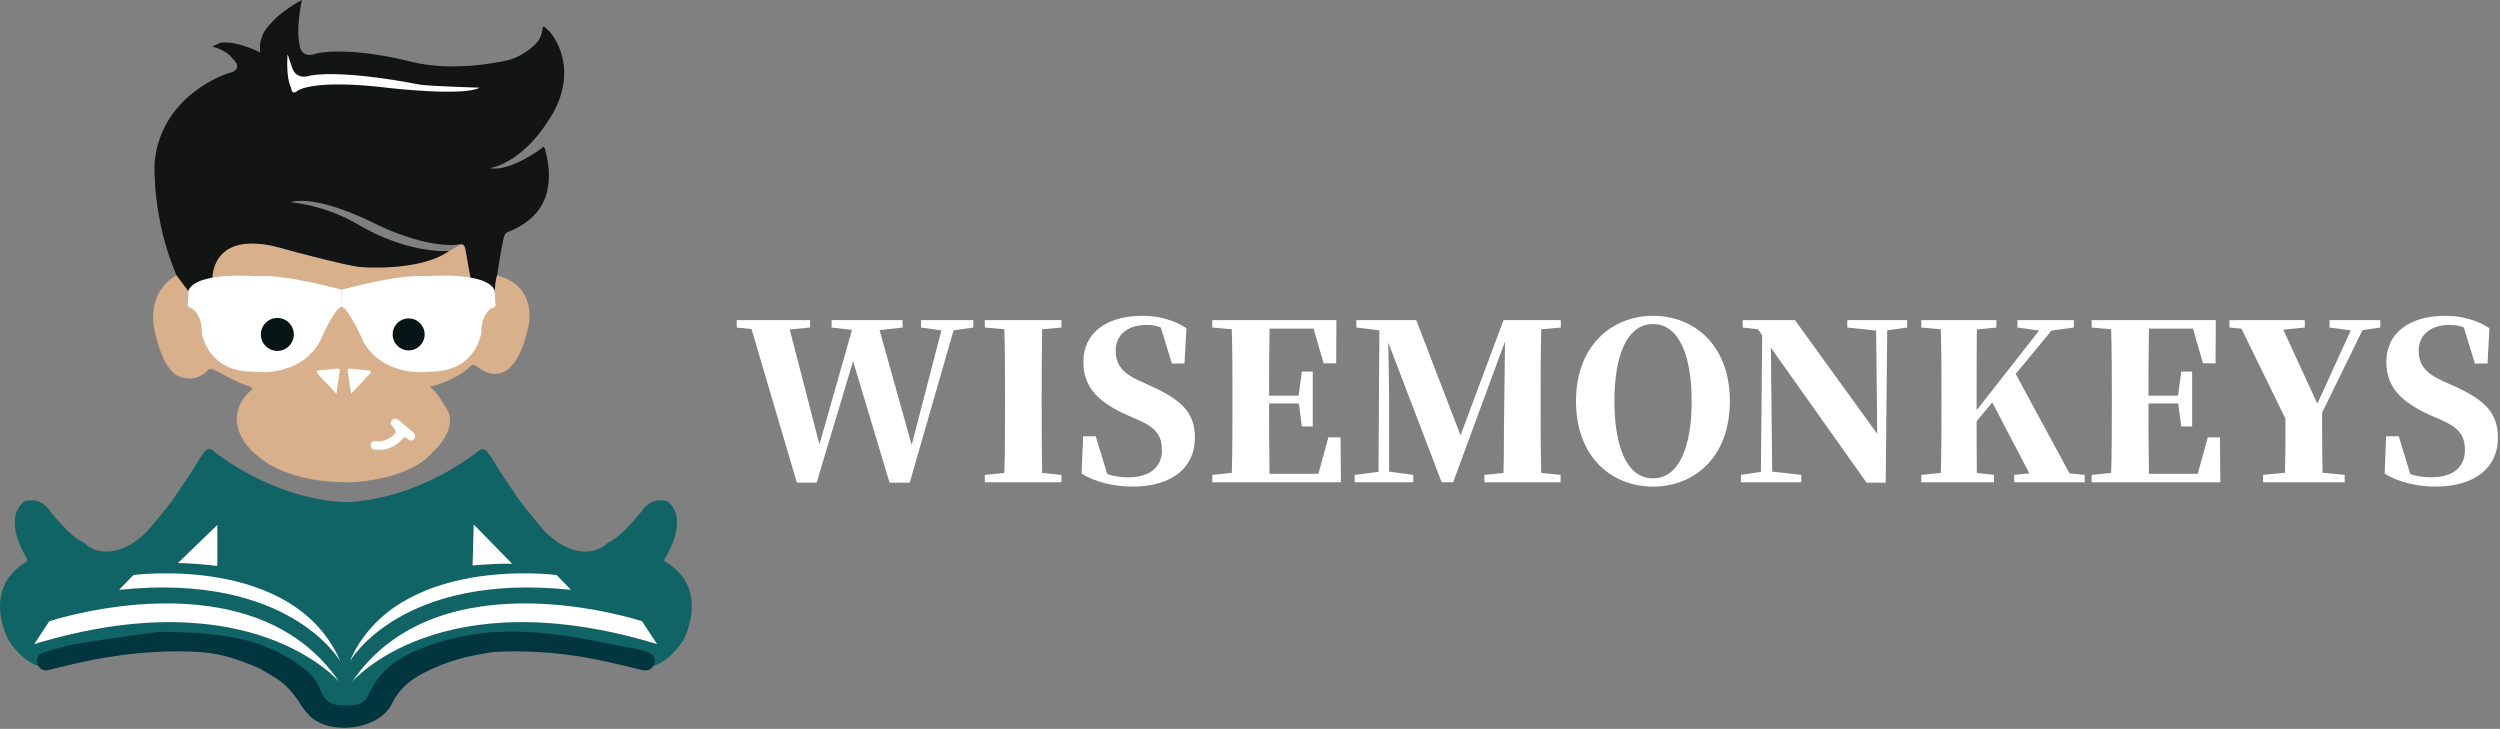
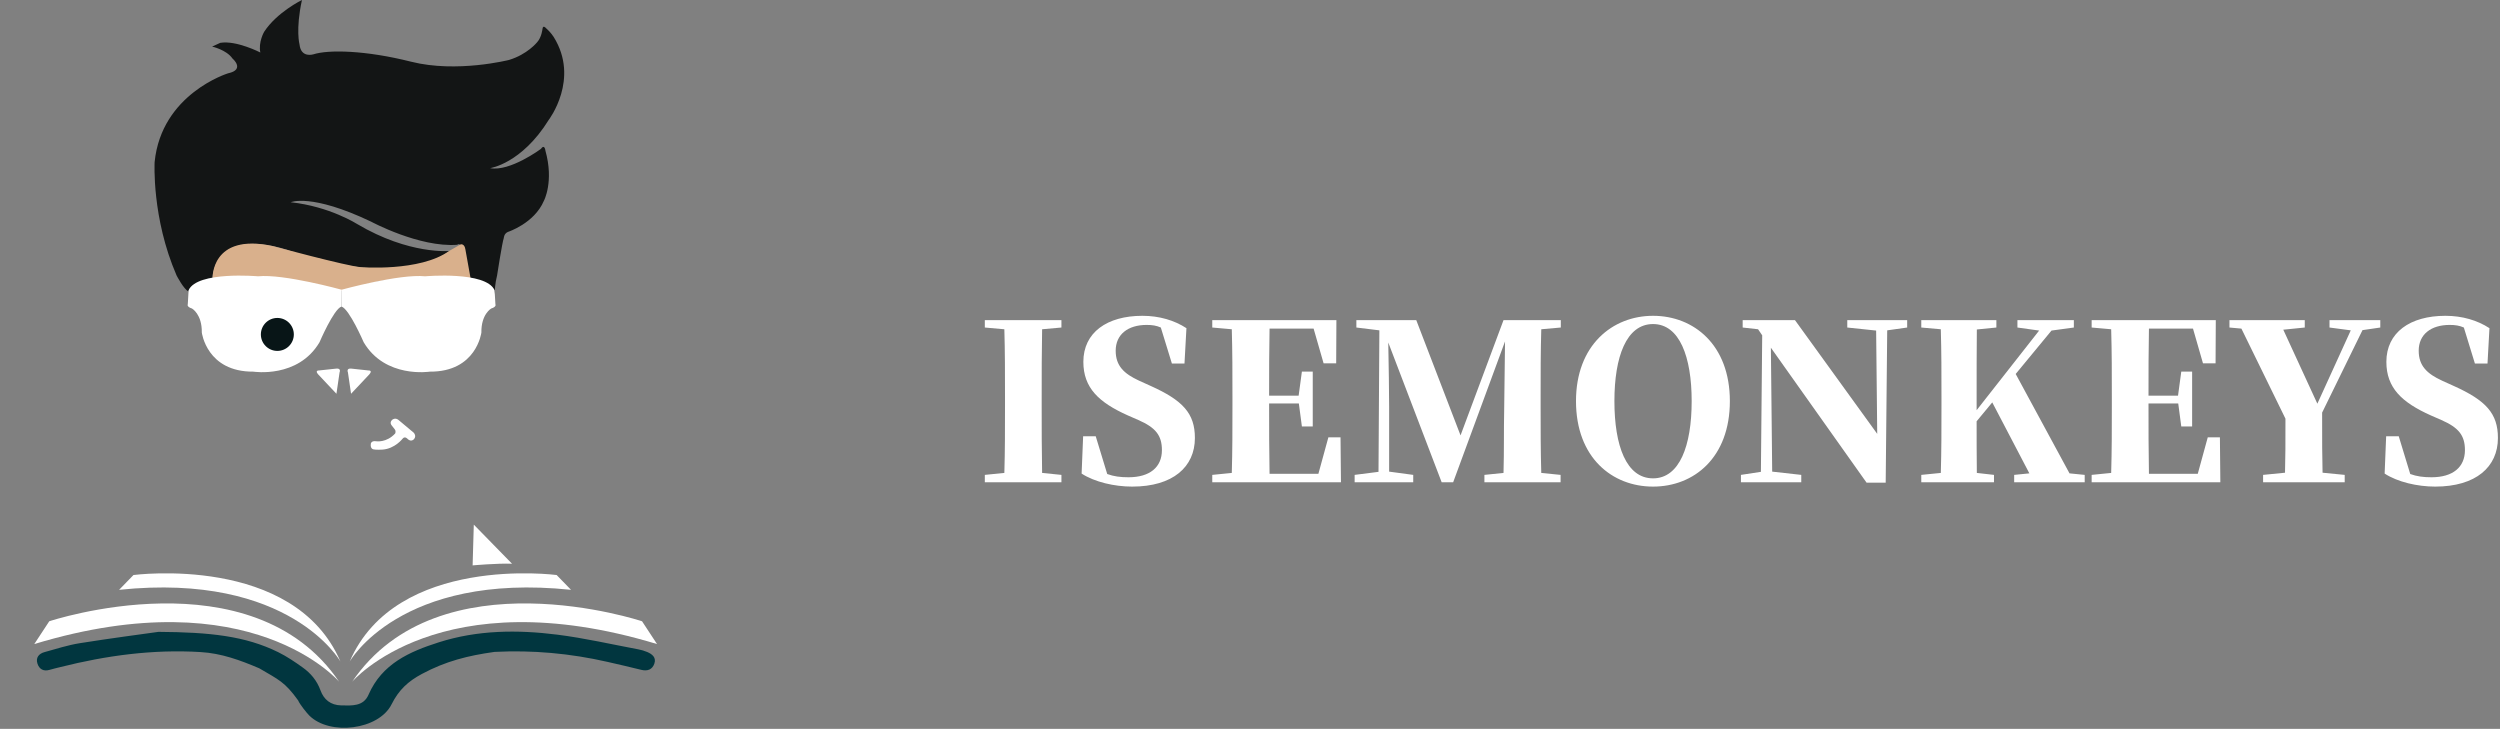
<svg xmlns="http://www.w3.org/2000/svg" width="100%" height="100%" viewBox="0 0 1029 300" version="1.1" xml:space="preserve" style="fill-rule:evenodd;clip-rule:evenodd;stroke-linejoin:round;stroke-miterlimit:2;">
  <rect x="0" y="0" width="1029" height="300" fill="#808080" stroke="none" />
  <g transform="matrix(1,0,0,1,-13.141,-46.917)">
    <path d="M100.623,161.622C100.623,161.622 100.401,140.233 131.348,149.729C131.348,149.729 175.264,166.863 198.289,150.196C198.289,150.196 181.76,151.914 160.146,139.126C160.146,139.126 148.82,131.878 132.8,130.16C132.8,130.16 141.196,126.382 165.893,138.153C165.893,138.153 185.724,148.833 201.326,147.67C201.326,147.67 202.988,146.042 203.889,151.244L206.096,163.256C206.096,163.256 214.009,164.867 214.274,166.892C214.274,166.892 214.527,167.605 214.54,168.916C214.54,168.916 216.631,169.307 216.78,166.86C216.78,166.86 216.887,163.523 217.742,160.277C217.742,160.277 219.832,146.709 220.513,144.838C220.513,144.838 220.576,143.064 222.201,142.376C222.201,142.376 233.042,138.877 237,129.583C237,129.583 241.224,121.741 237.629,108.912C237.629,108.912 237.351,106.002 235.734,108.233C235.734,108.233 223.049,117.663 214.861,116.126C214.861,116.126 227.799,114.338 239.027,96.222C239.027,96.222 251.869,79.421 241.02,62.102C241.02,62.102 239.803,60.144 237.817,58.448C237.817,58.448 236.635,57.04 236.428,58.826C236.428,58.826 236.104,62.246 234.209,64.318C234.209,64.318 230.194,69.319 222.664,71.586C222.664,71.586 201.146,77.059 182.379,72.322C163.61,67.584 148.355,67.287 142.127,69.277C142.127,69.277 137.064,70.902 136.439,65.298C136.439,65.298 134.744,59.224 137.426,46.917C137.426,46.917 127.094,51.95 121.851,60.03C121.851,60.03 119.414,64.213 120.29,68.529C120.29,68.529 110.452,63.443 103.794,64.55L100.448,66.095C100.448,66.095 106.304,67.375 108.825,70.988C108.825,70.988 114.214,75.566 106.99,77.099C106.99,77.099 79.577,85.514 76.782,113.644C76.782,113.644 75.532,136.58 85.826,160.302C85.826,160.302 88.783,166.053 90.769,166.892C90.771,166.892 90.432,163.696 100.623,161.622Z" style="fill:rgb(19,21,21);" />
    <path d="M100.623,161.571C100.623,161.571 99.854,142.644 125.404,148.194C125.404,148.194 156.005,156.457 161.546,156.874C161.546,156.874 186.002,158.864 197.992,150.219L202.769,147.489C202.769,147.489 204.327,147.107 204.69,149.537L207.146,163.224C207.146,163.224 184.027,157.621 161.823,164.629L155.696,166.403C155.696,166.403 154.056,167.12 150.866,165.972C150.866,165.972 121.5,158.769 100.623,161.571Z" style="fill:rgb(217,176,140);" />
-     <path d="M85.827,160.302C85.827,160.302 74.888,164.946 76.279,180.282C76.279,180.282 79.141,199.826 87.614,202.105C87.614,202.105 93.443,204.782 98.711,199.233C98.711,199.233 99.572,198.044 102.041,199.487C102.041,199.487 112.429,205.241 115.658,205.844C115.658,205.844 115.987,206.051 116.746,206.577L117.046,207.127C117.046,207.127 111.967,210.542 110.867,217.023C110.867,217.023 108.141,226.427 120.289,235.445C120.289,235.445 131.721,246.155 158.584,245.374C158.584,245.374 182.002,244.413 191.486,232.729C191.486,232.729 203.251,222.609 195.994,213.738C195.994,213.738 193.463,208.662 190.048,206.107C190.048,206.107 200.147,203.986 206.61,197.85C206.61,197.85 207.295,196.265 209.598,197.801C209.598,197.801 224.347,211.568 230.812,180.396C230.812,180.396 234.25,164.488 217.742,160.276C217.742,160.276 217.067,162.132 216.78,166.859C216.78,166.859 216.797,169.663 214.54,168.915L90.771,166.891L85.827,160.302Z" style="fill:rgb(217,176,140);" />
-     <path d="M131.527,69.276C131.527,69.276 130.652,78.571 132.991,83.117C132.991,83.117 133.068,86.339 135.581,84.305C135.581,84.305 141.512,79.21 173.741,83.175C173.741,83.175 203.97,86.64 210.558,83.009C210.558,83.009 190.4,82.418 185.972,81.755C185.972,81.755 155.715,75.546 140.985,77.987C140.985,77.987 135.273,80.339 133.402,74.807L131.527,69.276Z" style="fill:white;" />
    <path d="M153.711,173.091L153.775,166.171C153.775,166.171 129.85,159.565 119.334,160.642C119.334,160.642 94.281,158.413 90.775,166.386L90.431,172.189C90.431,172.189 89.855,173.181 92.168,173.905C92.168,173.905 96.33,176.244 96.206,183.784C96.206,183.784 98.22,200.038 117.451,199.886C117.451,199.886 135.811,202.783 144.662,187.778C144.663,187.776 150.488,174.117 153.711,173.091Z" style="fill:white;" />
    <path d="M153.711,173.091L153.711,166.171C153.711,166.171 177.637,159.565 188.151,160.642C188.151,160.642 213.207,158.413 216.712,166.386L217.056,172.189C217.056,172.189 217.631,173.181 215.317,173.905C215.317,173.905 211.158,176.244 211.28,183.784C211.28,183.784 209.265,200.038 190.036,199.886C190.036,199.886 171.677,202.783 162.825,187.778C162.824,187.776 156.935,174.117 153.711,173.091Z" style="fill:white;" />
    <circle cx="127.298" cy="184.568" r="6.784" style="fill:rgb(8,21,23);" />
-     <path d="M187.93,184.568C187.93,188.203 184.98,191.152 181.346,191.152C177.708,191.152 174.76,188.203 174.76,184.568C174.76,180.932 177.708,177.985 181.346,177.985C184.979,177.985 187.93,180.933 187.93,184.568Z" style="fill:rgb(8,21,23);" />
    <path d="M144.043,200.942L151.619,208.995L152.905,200.208C152.905,200.208 153.722,198.387 151.515,198.638L144.541,199.389C144.542,199.389 142.592,199.251 144.043,200.942Z" style="fill:white;" />
    <path d="M165.215,200.942L157.638,208.995L156.352,200.208C156.352,200.208 155.535,198.387 157.743,198.638L164.718,199.389C164.717,199.389 166.666,199.251 165.215,200.942Z" style="fill:white;" />
    <path d="M167.985,228.541C167.985,228.541 172.177,229.241 175.762,225.368C175.762,225.368 176.288,224.518 175.614,223.621L174.322,221.969C174.322,221.969 173.259,220.794 174.668,219.638C174.668,219.638 175.787,218.699 177.115,219.732L183.457,225.041C183.457,225.041 184.666,226.315 183.561,227.646C183.561,227.646 182.554,228.947 181.057,227.727C181.057,227.727 179.857,226.179 178.837,227.495C178.837,227.495 175.692,231.623 170.555,231.976C170.555,231.976 167.813,232.131 166.93,231.884C166.93,231.884 165.405,231.785 165.791,229.46C165.791,229.46 165.979,228.239 167.985,228.541Z" style="fill:white;" />
-     <path d="M286.928,278.11C286.928,278.11 286.185,277.883 287.1,276.283C287.1,276.283 297.227,260.598 287.786,253.218C287.786,253.218 281.434,250.815 276.97,257.682C276.97,257.682 268.676,268.27 263.408,270.214C263.408,270.214 256.198,278.569 243.034,270.329C243.034,270.329 239.03,267.638 236.628,264.808C236.628,264.808 227.7,254.309 225.984,251.445C225.984,251.445 218.429,240.43 216.974,237.766C216.974,237.766 214.996,234.422 213.967,233.22C213.967,233.22 212.456,229.958 209.18,233.22C209.18,233.22 185.64,252.441 155.535,253.608L155.502,253.608C125.398,252.441 101.856,233.22 101.856,233.22C98.575,229.958 97.071,233.22 97.071,233.22C96.041,234.422 94.062,237.766 94.062,237.766C92.607,240.43 85.054,251.445 85.054,251.445C83.337,254.309 74.409,264.808 74.409,264.808C72.006,267.637 67.996,270.329 67.996,270.329C54.839,278.569 47.628,270.214 47.628,270.214C42.362,268.27 34.066,257.682 34.066,257.682C29.602,250.815 23.25,253.218 23.25,253.218C13.809,260.599 23.929,276.283 23.929,276.283C24.851,277.884 24.11,278.11 24.11,278.11C16.349,282.655 13.665,288.849 13.211,294.597C12.561,302.968 16.625,310.383 16.625,310.383C26.246,325.147 36.752,321.487 36.752,321.487C48.886,316.454 79.092,314.847 79.092,314.847C125.094,312.781 135.869,334.534 135.869,334.534C142.144,347.32 155,345.514 155.521,345.438C156.119,345.521 168.912,347.28 175.167,334.534C175.167,334.534 185.935,312.781 231.936,314.847C231.936,314.847 262.151,316.453 274.277,321.487C274.277,321.487 284.785,325.146 294.412,310.383C294.412,310.384 305.983,289.269 286.928,278.11ZM102.571,279.826C102.571,279.826 92.469,278.612 86.384,278.673L102.571,263.038L102.571,279.826ZM207.67,279.634L208.156,262.852L223.889,278.948C217.805,278.714 207.67,279.634 207.67,279.634Z" style="fill:rgb(17,100,102);" />
    <path d="M78.363,306.99C99.584,307.128 114.132,308.691 127.64,315.344C131.167,317.081 134.478,319.331 137.693,321.623C141.047,324.011 143.595,327.055 145.068,331.101C146.427,334.85 149.244,337.164 153.548,337.255C157.945,337.351 162.706,337.729 164.809,332.899C170.374,320.098 181.726,315.132 193.732,311.301C209.686,306.21 226.158,306.071 242.563,308.147C253.739,309.562 264.77,312.106 275.86,314.185C277.109,314.418 278.365,314.78 279.535,315.278C281.603,316.161 283.344,317.551 282.473,320.064C281.633,322.493 279.678,323.266 277.116,322.63C272.483,321.48 267.836,320.406 263.184,319.347C247.867,315.85 232.343,314.436 216.663,315.242C205.783,316.773 196.706,319.009 186.809,324.301C181.145,327.335 177.317,330.816 174.304,336.826C169.011,347.389 148.902,349.796 140.473,341.46C139.331,340.326 136.441,336.686 135.867,335.225C130.354,327.544 127.811,326.683 119.888,322.008C111.967,318.623 104.311,315.836 95.781,315.313C76.166,314.104 56.939,316.714 37.956,321.495C36.484,321.865 35.006,322.188 33.557,322.627C31.059,323.377 29.309,322.335 28.567,320.1C27.766,317.688 29.071,315.986 31.418,315.338C36.247,314.011 41.052,312.439 45.974,311.655C58.83,309.607 71.745,307.927 78.363,306.99Z" style="fill:rgb(1,54,63);" />
    <path d="M62.156,289.69L68.083,283.595C68.083,283.595 134.217,274.856 153.276,319.237C153.276,319.237 132.582,282.332 62.156,289.69Z" style="fill:white;" />
    <path d="M27.254,312.011L33.412,302.631C33.412,302.631 116.949,274.777 152.744,327.543C152.744,327.543 116.699,284.879 27.254,312.011Z" style="fill:white;" />
    <path d="M283.568,312.011L277.409,302.631C277.409,302.631 193.875,274.777 158.079,327.543C158.079,327.543 194.124,284.879 283.568,312.011Z" style="fill:white;" />
    <path d="M248.177,289.69L242.252,283.595C242.252,283.595 176.119,274.856 157.058,319.237C157.058,319.237 177.752,282.332 248.177,289.69Z" style="fill:white;" />
-     <path d="M102.571,263.038L102.571,279.826C102.571,279.826 92.469,278.612 86.384,278.673L102.571,263.038Z" style="fill:white;fill-rule:nonzero;" />
+     <path d="M102.571,263.038L102.571,279.826L102.571,263.038Z" style="fill:white;fill-rule:nonzero;" />
    <path d="M223.89,278.947C217.805,278.714 207.67,279.634 207.67,279.634L208.156,262.852L223.89,278.947Z" style="fill:white;fill-rule:nonzero;" />
    <g transform="matrix(1,0,0,1,315.588,245.416)">
-       <path d="M98.171,-66.728L76.643,-66.728L76.643,-63.691L85.04,-62.529L72.802,-15.364L59.581,-62.619L69.05,-63.691L69.05,-66.728L39.84,-66.728L39.84,-63.691L48.237,-62.708L34.838,-15.543L22.6,-62.887L30.997,-63.691L30.997,-66.728L0.804,-66.728L0.804,-63.691L6.878,-63.065L25.548,0.179L33.676,0.179L48.683,-49.845L63.691,0.179L71.998,0.179L90.042,-62.529L98.171,-63.691L98.171,-66.728Z" style="fill:white;fill-rule:nonzero;" />
      <path d="M134.438,-63.691L134.438,-66.728L102.905,-66.728L102.905,-63.691L110.945,-62.976C111.213,-53.775 111.213,-44.574 111.213,-35.284L111.213,-31.354C111.213,-22.064 111.213,-12.863 110.945,-3.841L102.905,-3.037L102.905,0L134.438,0L134.438,-3.037L126.488,-3.841C126.309,-13.042 126.309,-22.243 126.309,-31.443L126.309,-35.284C126.309,-44.574 126.309,-53.864 126.488,-62.976L134.438,-63.691Z" style="fill:white;fill-rule:nonzero;" />
      <path d="M166.417,-41.805C160.164,-44.664 156.77,-47.969 156.77,-54.132C156.77,-60.832 161.772,-64.762 169.544,-64.762C171.777,-64.762 173.563,-64.494 175.35,-63.691L179.906,-48.862L185.087,-48.862L185.891,-63.423C180.978,-66.638 174.725,-68.514 167.757,-68.514C153.197,-68.514 143.46,-61.636 143.46,-49.577C143.46,-38.857 149.802,-32.873 161.772,-27.513L166.06,-25.637C173.206,-22.511 175.797,-19.295 175.797,-13.22C175.797,-6.253 170.884,-2.055 162.04,-2.055C158.646,-2.055 155.966,-2.412 153.286,-3.394L148.552,-18.937L143.371,-18.937L142.745,-3.573C148.105,-0.089 156.234,1.787 163.559,1.787C180.352,1.787 189.374,-6.342 189.374,-18.223C189.374,-28.317 184.461,-33.676 171.151,-39.661L166.417,-41.805Z" style="fill:white;fill-rule:nonzero;" />
      <path d="M249.313,-18.491L244.311,-18.491L240.202,-3.484L220.103,-3.484C219.924,-12.774 219.924,-22.243 219.924,-32.158L219.924,-32.426L232.162,-32.426L233.413,-22.957L237.879,-22.957L237.879,-45.557L233.413,-45.557L232.073,-35.642L219.924,-35.642C219.924,-45.11 219.924,-54.311 220.103,-63.244L238.236,-63.244L242.346,-48.951L247.527,-48.951L247.616,-66.728L196.521,-66.728L196.521,-63.691L204.56,-62.976C204.828,-53.775 204.828,-44.574 204.828,-35.284L204.828,-31.354C204.828,-22.064 204.828,-12.863 204.56,-3.841L196.521,-3.037L196.521,0L249.492,0L249.313,-18.491Z" style="fill:white;fill-rule:nonzero;" />
      <path d="M339.98,-63.691L339.98,-66.728L316.398,-66.728L298.711,-19.295L280.488,-66.728L255.834,-66.728L255.834,-63.691L265.303,-62.529L264.945,-4.288L255.119,-3.037L255.119,0L279.238,0L279.238,-3.037L269.322,-4.377L269.322,-30.997C269.322,-36.714 269.144,-48.237 268.965,-57.527L290.94,0L295.674,0L317.023,-57.974L316.666,-29.21C316.487,-21.975 316.666,-12.952 316.398,-3.841L308.537,-3.037L308.537,0L339.891,0L339.891,-3.037L331.941,-3.841C331.673,-12.774 331.673,-22.064 331.673,-31.354L331.673,-35.284C331.673,-44.574 331.673,-53.775 331.941,-62.976L339.98,-63.691Z" style="fill:white;fill-rule:nonzero;" />
      <path d="M362.044,-33.408C362.044,-51.631 366.957,-65.12 377.945,-65.12C388.843,-65.12 393.845,-51.631 393.845,-33.408C393.845,-15.007 388.843,-1.608 377.945,-1.608C366.957,-1.608 362.044,-15.007 362.044,-33.408ZM377.945,-68.514C361.24,-68.514 346.233,-56.455 346.233,-33.408C346.233,-10.094 361.151,1.787 377.945,1.787C394.828,1.787 409.567,-10.183 409.567,-33.408C409.567,-56.544 394.738,-68.514 377.945,-68.514Z" style="fill:white;fill-rule:nonzero;" />
      <path d="M482.547,-66.728L457.893,-66.728L457.893,-63.691L469.773,-62.44L470.22,-19.92L436.365,-66.728L414.837,-66.728L414.837,-63.691L421.179,-62.976L422.876,-60.475L422.34,-4.288L414.122,-3.037L414.122,0L438.955,0L438.955,-3.037L426.985,-4.377L426.449,-55.383L465.843,0.179L473.704,0.179L474.329,-62.529L482.547,-63.691L482.547,-66.728Z" style="fill:white;fill-rule:nonzero;" />
      <path d="M549.364,-3.662L527.211,-44.574L541.95,-62.44L551.151,-63.691L551.151,-66.728L527.926,-66.728L527.926,-63.691L536.858,-62.44L511.132,-29.657L511.132,-35.284C511.132,-44.574 511.132,-53.864 511.221,-62.887L519.261,-63.691L519.261,-66.728L488.353,-66.728L488.353,-63.691L496.393,-62.976C496.661,-53.775 496.661,-44.574 496.661,-35.284L496.661,-31.354C496.661,-22.064 496.661,-12.863 496.393,-3.841L488.353,-3.037L488.353,0L518.278,0L518.278,-3.037L511.221,-3.841C511.132,-11.255 511.132,-18.401 511.132,-25.101L517.564,-32.873L532.839,-3.662L526.586,-3.037L526.586,0L555.617,0L555.617,-3.037L549.364,-3.662Z" style="fill:white;fill-rule:nonzero;" />
      <path d="M611.268,-18.491L606.266,-18.491L602.157,-3.484L582.058,-3.484C581.879,-12.774 581.879,-22.243 581.879,-32.158L581.879,-32.426L594.117,-32.426L595.368,-22.957L599.834,-22.957L599.834,-45.557L595.368,-45.557L594.028,-35.642L581.879,-35.642C581.879,-45.11 581.879,-54.311 582.058,-63.244L600.191,-63.244L604.301,-48.951L609.482,-48.951L609.571,-66.728L558.476,-66.728L558.476,-63.691L566.515,-62.976C566.783,-53.775 566.783,-44.574 566.783,-35.284L566.783,-31.354C566.783,-22.064 566.783,-12.863 566.515,-3.841L558.476,-3.037L558.476,0L611.447,0L611.268,-18.491Z" style="fill:white;fill-rule:nonzero;" />
      <path d="M669.956,-62.619L677.281,-63.691L677.281,-66.728L656.378,-66.728L656.378,-63.691L665.133,-62.529L651.376,-32.337L637.352,-62.797L646.195,-63.691L646.195,-66.728L615.198,-66.728L615.198,-63.691L620.112,-63.244L638.245,-26.173C638.245,-15.543 638.245,-10.273 638.066,-3.93L629.044,-3.037L629.044,0L662.631,0L662.631,-3.037L653.52,-3.93C653.341,-10.809 653.341,-16.436 653.341,-28.674L669.956,-62.619Z" style="fill:white;fill-rule:nonzero;" />
      <path d="M702.739,-41.805C696.487,-44.664 693.092,-47.969 693.092,-54.132C693.092,-60.832 698.094,-64.762 705.866,-64.762C708.099,-64.762 709.886,-64.494 711.672,-63.691L716.228,-48.862L721.409,-48.862L722.213,-63.423C717.3,-66.638 711.047,-68.514 704.079,-68.514C689.519,-68.514 679.782,-61.636 679.782,-49.577C679.782,-38.857 686.125,-32.873 698.094,-27.513L702.382,-25.637C709.528,-22.511 712.119,-19.295 712.119,-13.22C712.119,-6.253 707.206,-2.055 698.362,-2.055C694.968,-2.055 692.288,-2.412 689.608,-3.394L684.874,-18.937L679.693,-18.937L679.068,-3.573C684.427,-0.089 692.556,1.787 699.881,1.787C716.675,1.787 725.697,-6.342 725.697,-18.223C725.697,-28.317 720.784,-33.676 707.474,-39.661L702.739,-41.805Z" style="fill:white;fill-rule:nonzero;" />
    </g>
  </g>
</svg>